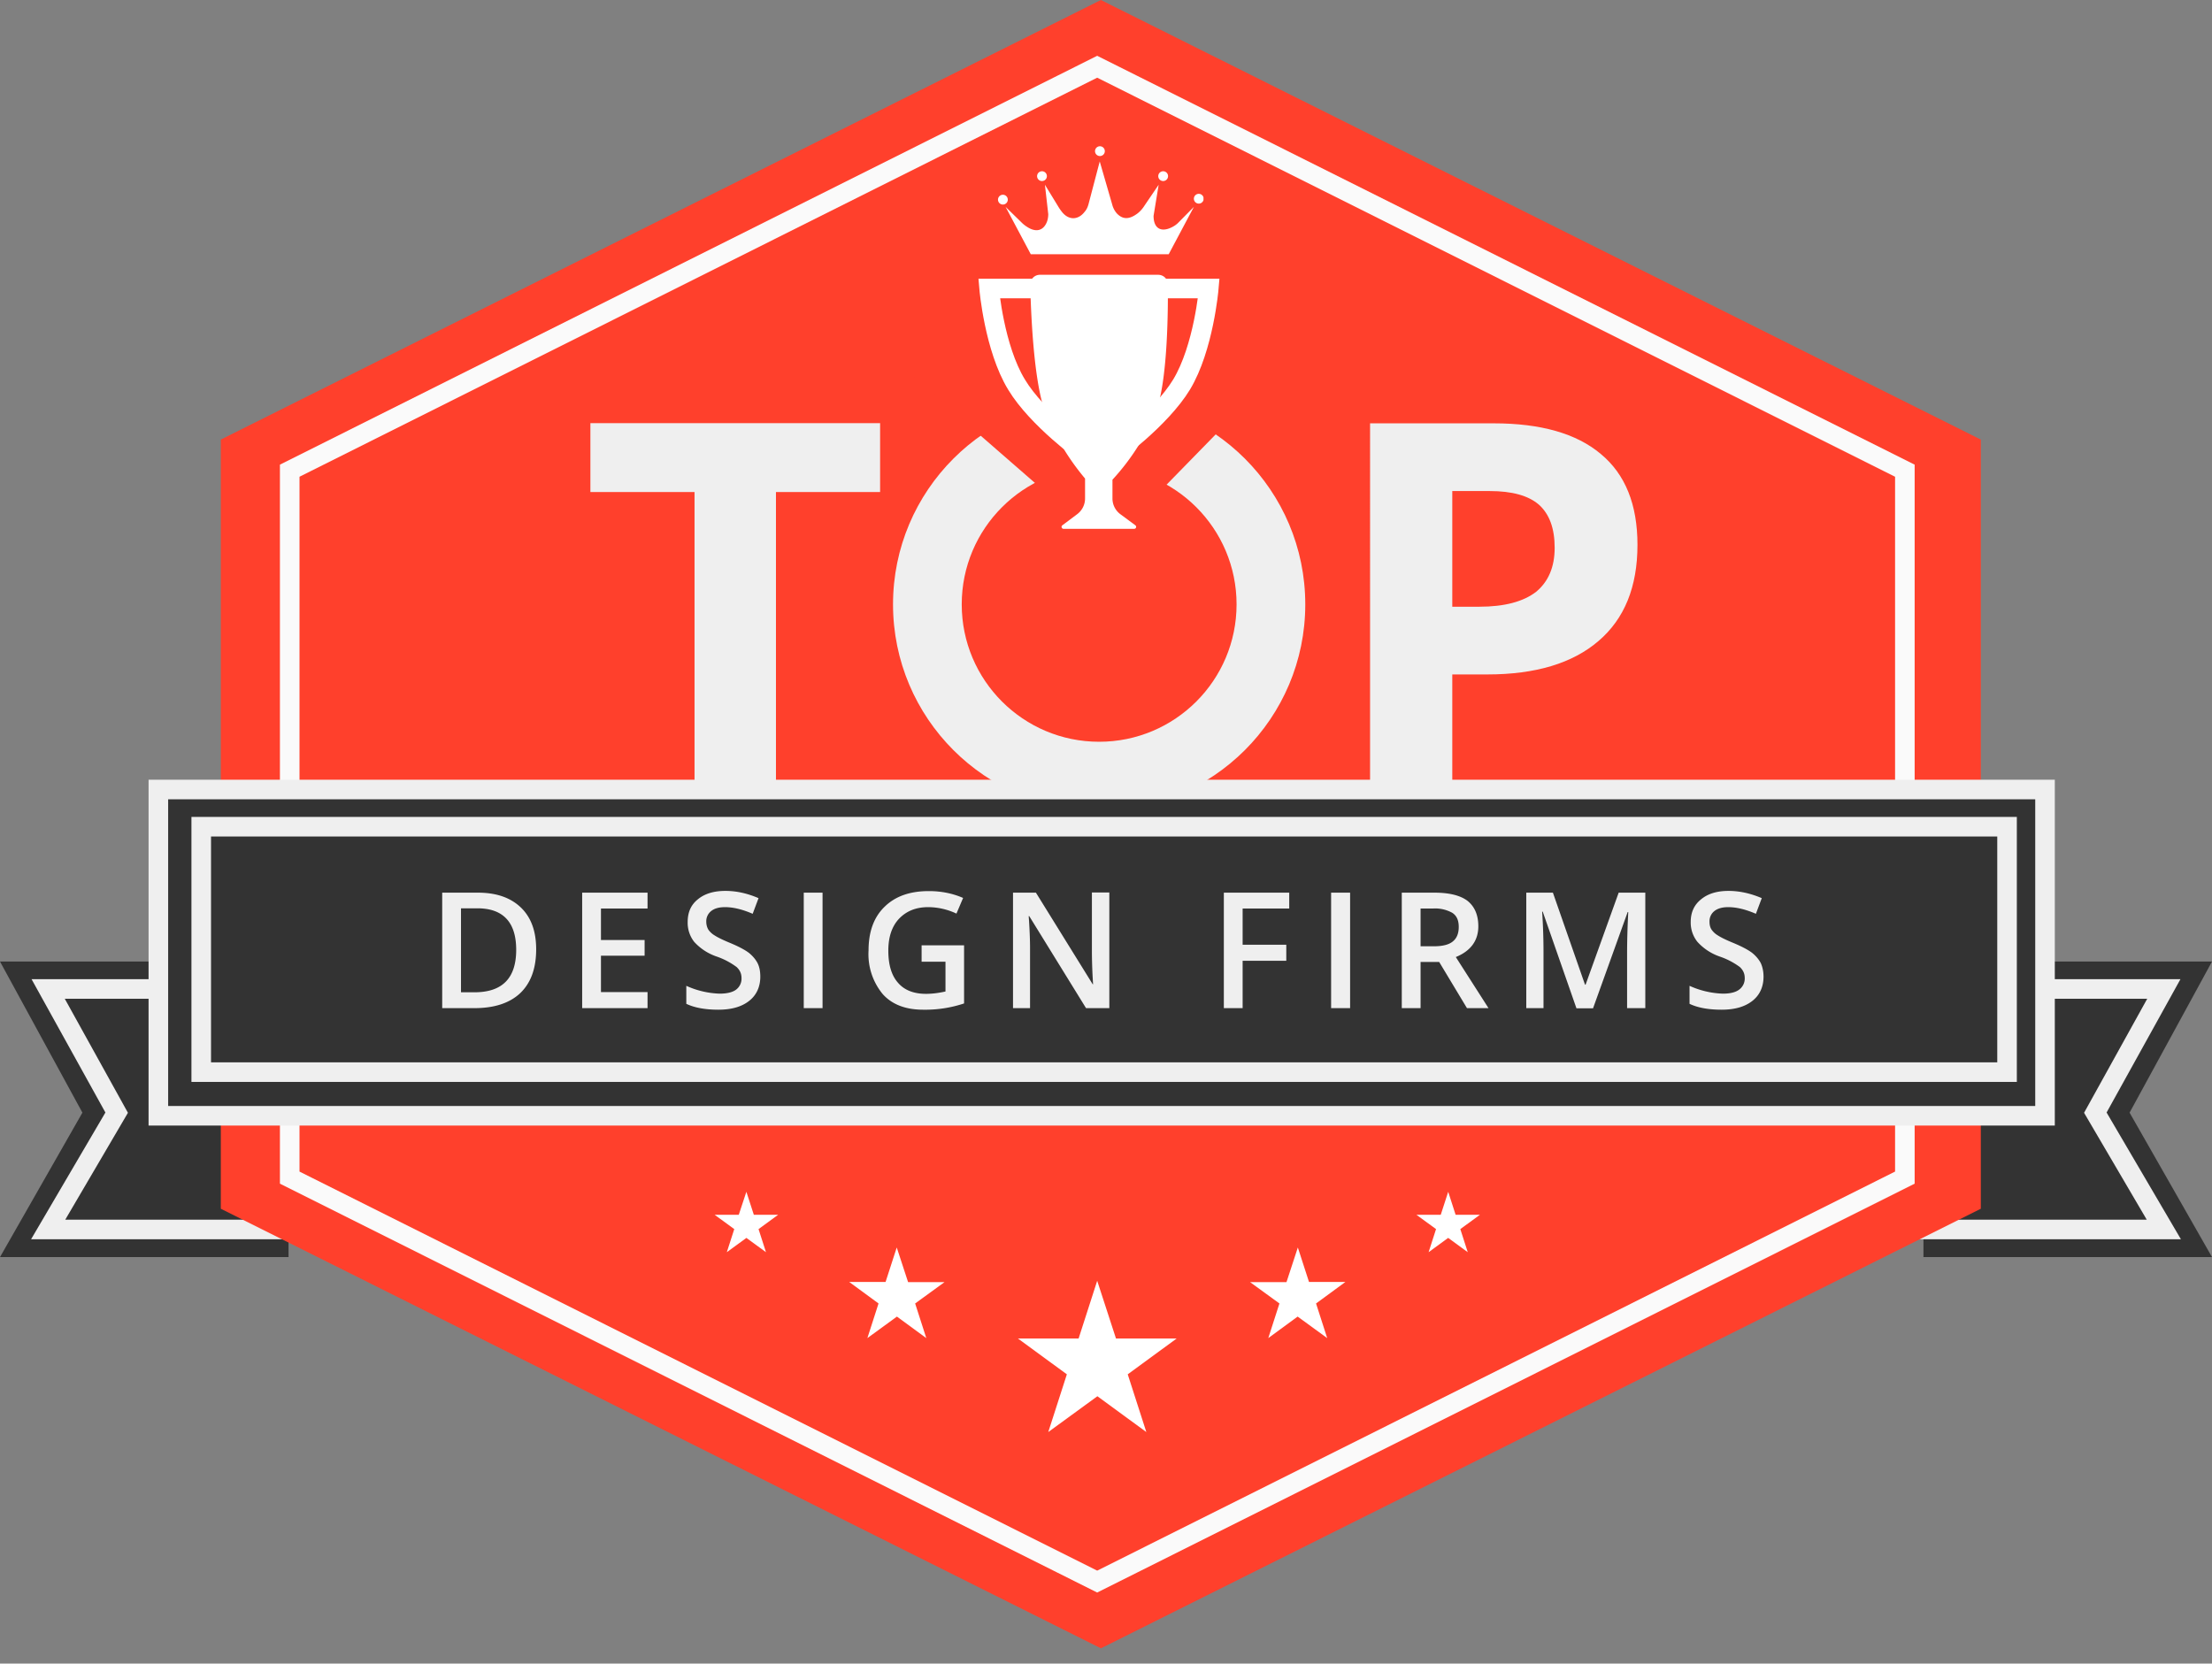
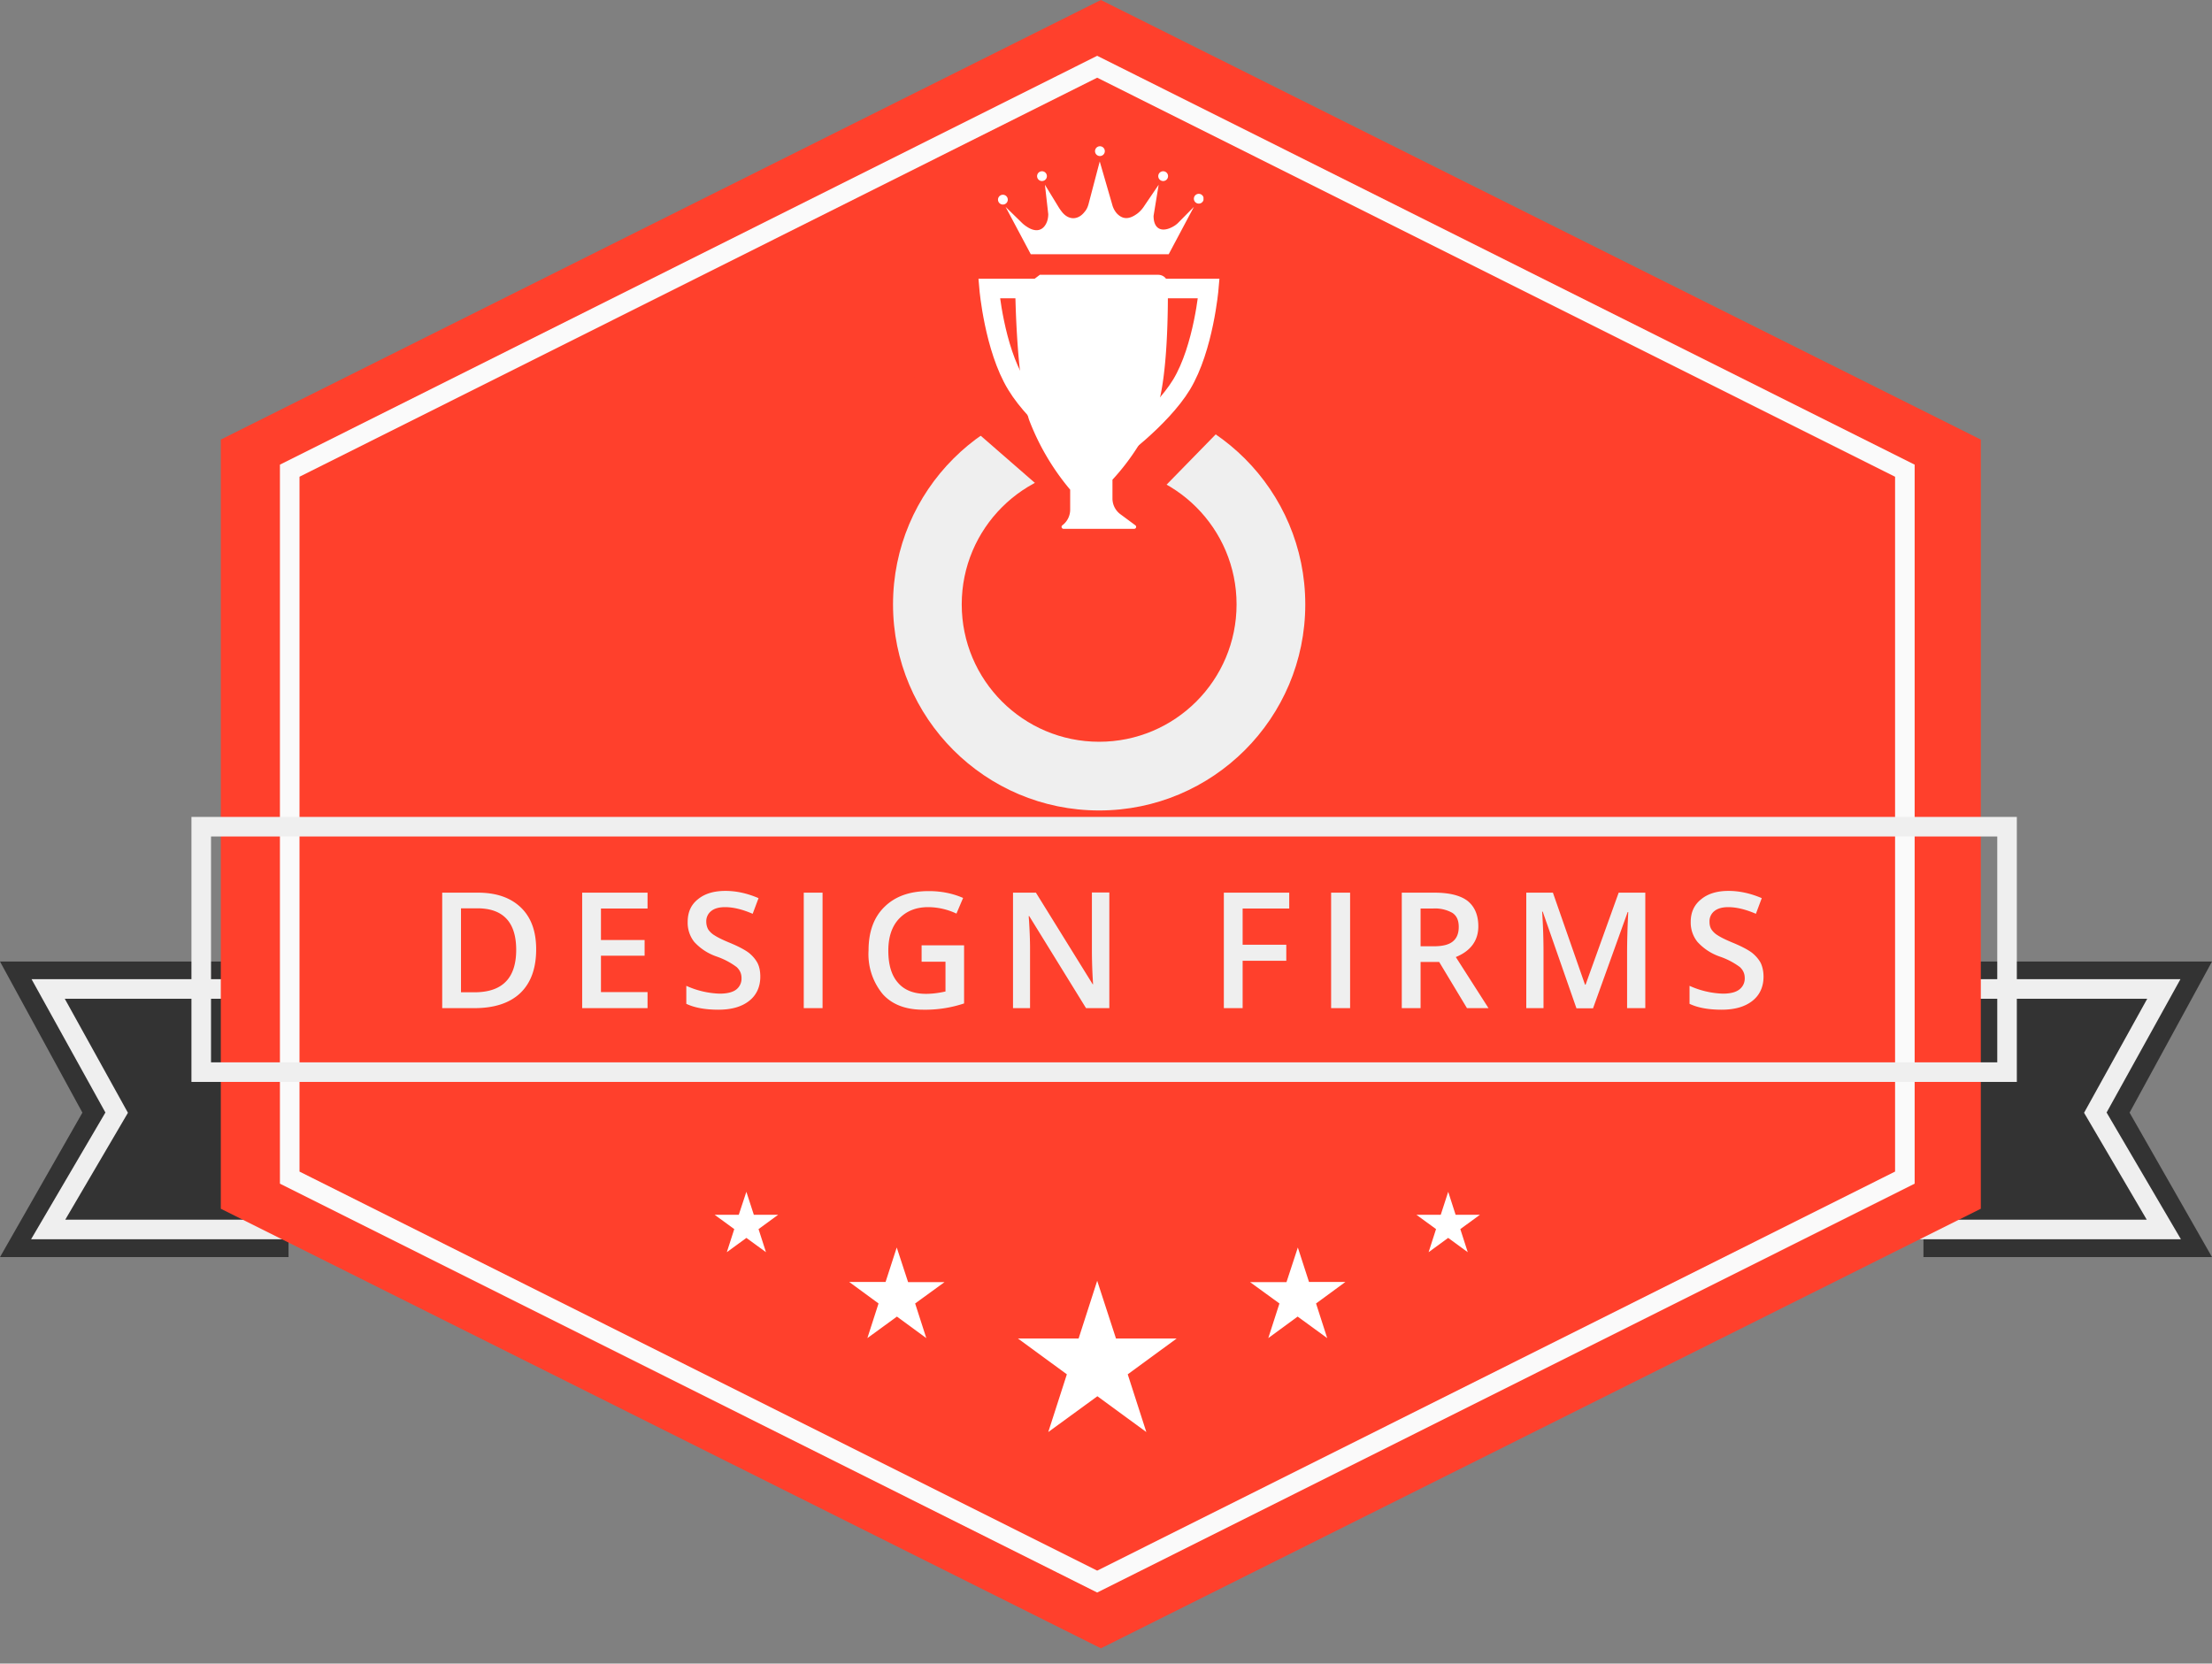
<svg xmlns="http://www.w3.org/2000/svg" fill="none" viewBox="0 0 113 85">
  <rect x="0" y="0" width="113" height="85" fill="#808080" stroke="none" />
  <path fill="#333" d="M0 49.13h14.74v15.1H0l4.21-7.38L0 49.13z" />
  <path stroke="#EFEFEF" d="M2.46 50.53h12.28v12.29H2.46l3.5-5.97-3.5-6.32z" />
  <path fill="#333" d="M113 49.13H98.26v15.1H113l-4.21-7.38 4.21-7.72z" />
  <path stroke="#EFEFEF" d="M110.54 50.53H98.26v12.29h12.28l-3.5-5.97 3.5-6.32z" />
  <path fill="#FF402C" d="M56.24 0 11.28 22.46v39.3l44.96 22.46 44.95-22.46v-39.3L56.24 0z" />
  <path stroke="#FAFAFA" d="M56.05 3.41 14.8 24.05v36.12l41.25 20.64 41.26-20.64V24.05L56.05 3.41z" />
  <circle cx="56.15" cy="30.88" r="10.53" fill="#EFEFEF" />
  <circle cx="56.15" cy="30.88" r="7.02" fill="#FF402C" />
-   <path fill="#EFEFEF" d="M39.64 41.54h-4.16v-16.4h-5.32v-3.52h14.8v3.52h-5.32v16.4zM74.19 31h1.38c1.29 0 2.25-.26 2.9-.76.63-.52.95-1.27.95-2.25 0-1-.27-1.72-.8-2.2-.54-.47-1.38-.7-2.52-.7h-1.91v5.9zm9.46-3.16c0 2.14-.66 3.78-2 4.92-1.32 1.13-3.21 1.7-5.66 1.7h-1.8v7.08h-4.2V21.63h6.32c2.4 0 4.22.52 5.46 1.56 1.26 1.04 1.88 2.59 1.88 4.65z" />
  <path fill="#FF402C" d="m56.55 27.88-10.45-9.1h19.34l-8.89 9.1z" />
-   <path fill="#fff" d="M53.12 14.04h6.04c.27 0 .49.2.5.48.01 1.25 0 4.65-.55 6.36a11.69 11.69 0 0 1-2.28 3.63v.96a1 1 0 0 0 .4.8l.77.57a.1.1 0 0 1-.06.18h-3.61a.1.1 0 0 1-.06-.18l.76-.57a1 1 0 0 0 .4-.8v-1.02a12.4 12.4 0 0 1-2.1-3.57c-.55-1.7-.67-5.07-.7-6.34 0-.28.22-.5.5-.5z" />
+   <path fill="#fff" d="M53.12 14.04h6.04c.27 0 .49.2.5.48.01 1.25 0 4.65-.55 6.36a11.69 11.69 0 0 1-2.28 3.63v.96a1 1 0 0 0 .4.8l.77.57a.1.1 0 0 1-.06.18h-3.61a.1.1 0 0 1-.06-.18a1 1 0 0 0 .4-.8v-1.02a12.4 12.4 0 0 1-2.1-3.57c-.55-1.7-.67-5.07-.7-6.34 0-.28.22-.5.5-.5z" />
  <path stroke="#fff" d="M53.32 14.74h-2.79s.26 3.04 1.4 4.91c1.06 1.76 3.5 3.51 3.5 3.51m3.53-8.42h2.79s-.26 3.04-1.39 4.91c-1.07 1.76-3.5 3.51-3.5 3.51" />
  <path fill="#fff" d="m38.13 60.9.38 1.17h1.24l-1 .73.38 1.18-1-.73-1 .73.38-1.18-1-.73h1.23l.39-1.18zm35.85 0-.38 1.17h-1.24l1 .73-.38 1.18 1-.73 1 .73-.38-1.18 1-.73h-1.24l-.38-1.18zm-28.17 2.84.58 1.77h1.86l-1.5 1.09.57 1.77-1.5-1.1-1.51 1.1.57-1.77-1.5-1.1h1.86l.57-1.76zm20.49 0-.58 1.77h-1.86l1.5 1.09-.57 1.77 1.5-1.1 1.51 1.1-.57-1.77 1.5-1.1h-1.86l-.57-1.76zm-10.25 1.7.96 2.95h3.1l-2.5 1.83.95 2.95-2.5-1.83-2.51 1.83.95-2.95-2.5-1.83h3.1l.95-2.95z" />
-   <path fill="#333" stroke="#EFEFEF" d="M8.09 40.34h96.38v16.67H8.09z" />
  <path stroke="#EFEFEF" d="M10.28 42.24h92.25v12.54H10.28z" />
  <path fill="#EFEFEF" d="M27.39 48.5c0 .98-.27 1.72-.81 2.24-.54.51-1.32.77-2.34.77h-1.65v-5.9h1.82c.94 0 1.67.25 2.2.76.52.5.78 1.21.78 2.13zm-1.02.03c0-1.4-.66-2.12-1.98-2.12h-.84v4.29h.69c1.42 0 2.13-.72 2.13-2.17zm6.71 2.98h-3.34v-5.9h3.34v.81H30.7v1.61h2.23v.8H30.7v1.86h2.38v.82zm5.76-1.61c0 .53-.2.95-.57 1.24-.38.3-.9.45-1.57.45s-1.22-.1-1.64-.3v-.92a4.47 4.47 0 0 0 1.7.4c.38 0 .67-.07.85-.21a.7.7 0 0 0 .27-.59c0-.22-.08-.4-.25-.56a3.77 3.77 0 0 0-1.03-.54 2.74 2.74 0 0 1-1.14-.75 1.58 1.58 0 0 1-.33-1.01c0-.5.17-.88.52-1.16.35-.29.82-.43 1.41-.43.57 0 1.13.13 1.69.37l-.3.8c-.53-.23-1-.34-1.41-.34-.32 0-.55.07-.71.2a.66.66 0 0 0-.25.54c0 .16.04.29.1.4a1 1 0 0 0 .32.3c.15.1.41.23.8.39.43.18.75.35.95.5.2.16.35.34.45.53.1.2.14.43.14.7zm2.22 1.61v-5.9h.96v5.9h-.96zm6.02-3.21h2.17v2.97a6.27 6.27 0 0 1-2.09.32c-.89 0-1.58-.26-2.06-.79a3.2 3.2 0 0 1-.73-2.24c0-.95.27-1.7.82-2.23.55-.54 1.3-.8 2.26-.8.61 0 1.2.11 1.75.35l-.34.8a3.41 3.41 0 0 0-1.44-.33c-.63 0-1.12.2-1.5.6-.36.39-.54.93-.54 1.62 0 .72.16 1.27.5 1.65.32.37.8.56 1.42.56.31 0 .64-.04 1-.12v-1.52h-1.22v-.83zm9.59 3.21h-1.19l-2.9-4.7h-.03l.02.26c.03.5.05.96.05 1.37v3.07h-.87v-5.9h1.17l2.9 4.68h.02a27.5 27.5 0 0 1-.06-1.59v-3.1h.89v5.91zm6.81 0h-.96v-5.9h3.34v.81h-2.38v1.85h2.23v.82h-2.23v2.42zm4.52 0v-5.9h.97v5.9H68zm4.57-3.16h.67c.45 0 .78-.08.98-.25.2-.16.3-.41.3-.74s-.1-.57-.33-.72a1.8 1.8 0 0 0-.98-.22h-.64v1.93zm0 .8v2.36h-.96v-5.9h1.66c.77 0 1.33.14 1.7.42.36.29.55.72.55 1.3 0 .73-.39 1.26-1.15 1.57l1.67 2.61h-1.1l-1.42-2.36h-.95zm7.96 2.36-1.72-4.93h-.03c.05.73.07 1.42.07 2.06v2.87h-.88v-5.9h1.36l1.64 4.7H81l1.69-4.7h1.36v5.9h-.93V48.6a41.75 41.75 0 0 1 .06-2h-.03l-1.77 4.92h-.85zm9.56-1.61c0 .53-.2.95-.57 1.24-.38.3-.9.45-1.57.45s-1.22-.1-1.64-.3v-.92a4.47 4.47 0 0 0 1.7.4c.38 0 .66-.07.84-.21a.7.7 0 0 0 .28-.59c0-.22-.08-.4-.25-.56a3.77 3.77 0 0 0-1.04-.54 2.74 2.74 0 0 1-1.13-.75 1.58 1.58 0 0 1-.34-1.01c0-.5.18-.88.53-1.16.35-.29.82-.43 1.4-.43.57 0 1.14.13 1.7.37l-.3.8c-.53-.23-1-.34-1.42-.34-.3 0-.54.07-.7.2a.66.66 0 0 0-.25.54c0 .16.03.29.1.4a1 1 0 0 0 .32.3c.15.1.41.23.8.39.43.18.75.35.95.5.2.16.35.34.45.53.09.2.14.43.14.7z" />
  <g fill="#fff" clip-path="url(#a)">
    <path d="m51.37 10.57 1.5 2.82h6.62l1.5-2.82-.78.79c-.13.14-.3.24-.48.31-.49.18-.8-.06-.8-.64l.26-1.59-.72 1.06c-.1.16-.23.31-.38.42-.41.3-.74.3-1.04-.02a1.1 1.1 0 0 1-.23-.44l-.64-2.21-.57 2.17c-.04.15-.1.29-.2.4-.32.42-.8.45-1.15.02-.08-.1-.15-.2-.22-.32l-.66-1.08.17 1.5c0 .13-.02.27-.07.4-.17.43-.54.57-1.03.24a1.56 1.56 0 0 1-.22-.17l-.86-.84zm5.05-2.75a.25.25 0 1 0-.48-.11.25.25 0 0 0 .48.11zm3.15 1.38a.25.25 0 1 0-.35-.35.25.25 0 0 0 .35.35zm-6.19 0a.25.25 0 1 0-.35-.35.25.25 0 0 0 .35.35zm-2.01 1.21a.25.25 0 1 0-.35-.34.25.25 0 0 0 .35.34zm10.1-.16a.25.25 0 1 0-.48-.08.25.25 0 0 0 .48.08z" />
  </g>
  <defs>
    <clipPath id="a">
      <path fill="#fff" d="M0 0h10.53v5.85H0z" transform="translate(50.95 7.14)" />
    </clipPath>
  </defs>
</svg>